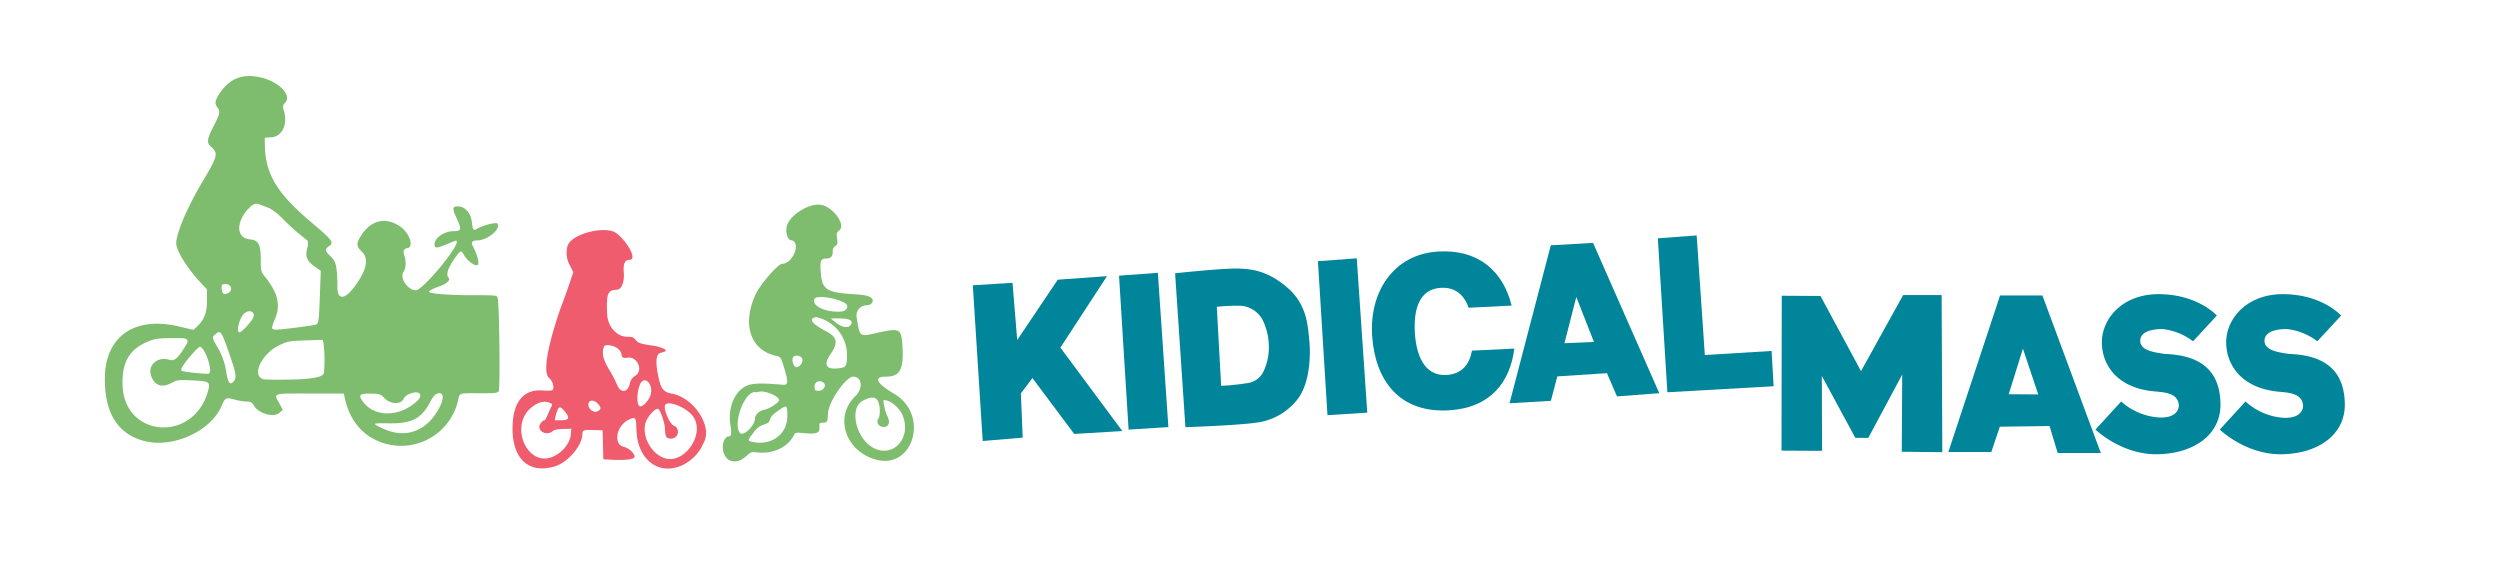
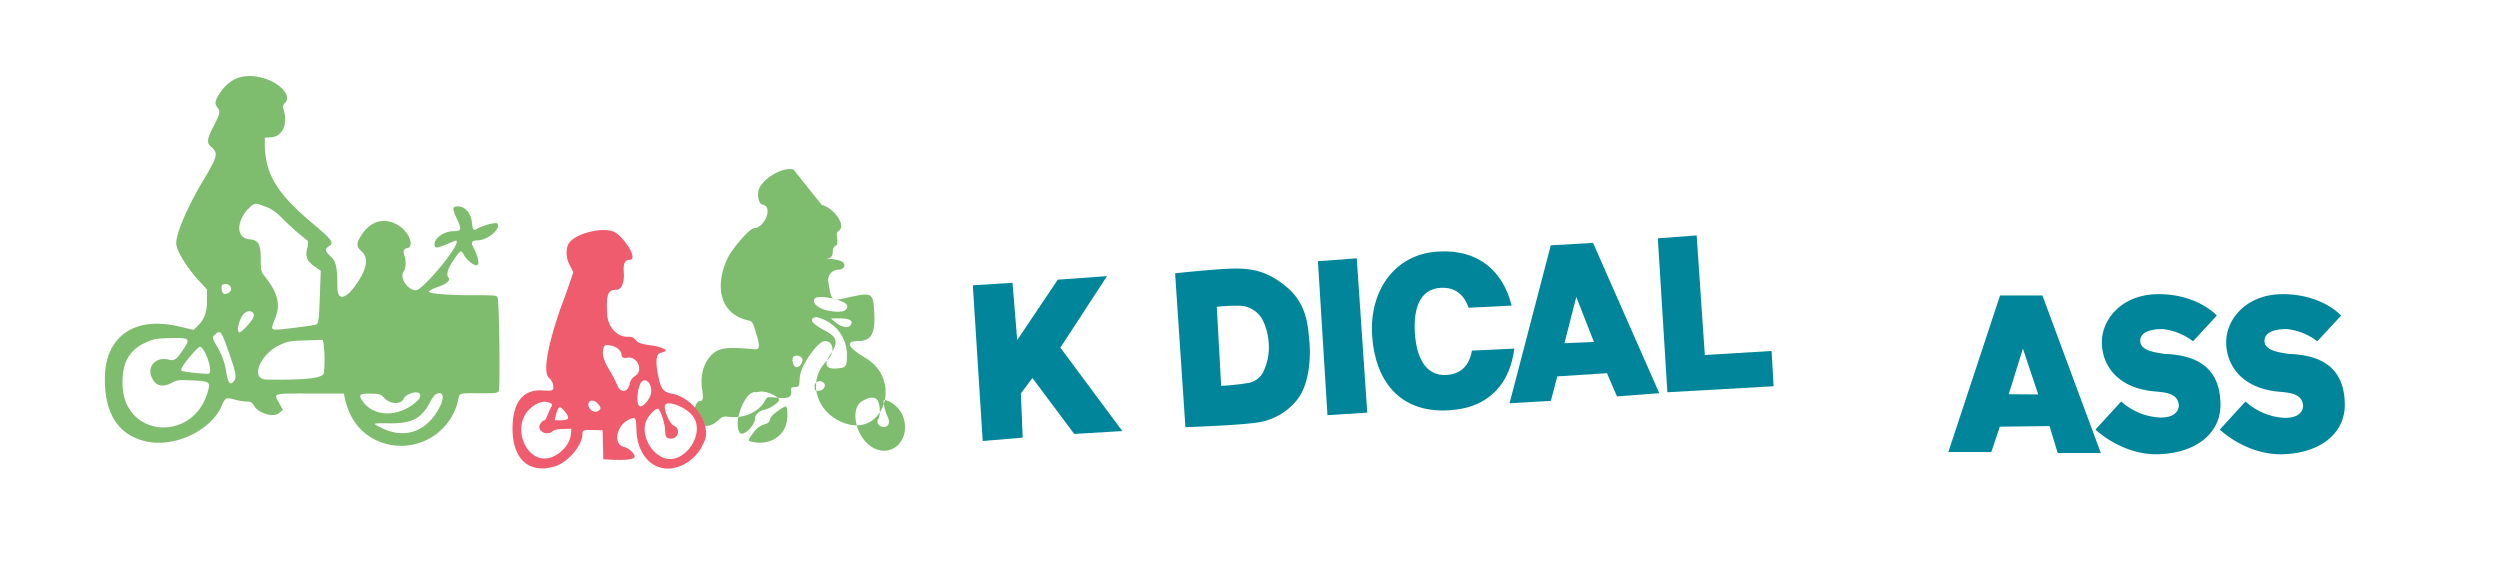
<svg xmlns="http://www.w3.org/2000/svg" id="Layer_1" data-name="Layer 1" viewBox="0 0 778.38 181.62">
  <defs>
    <style>.cls-1{fill:#7ebc6e;}.cls-2{fill:#ee5c6d;}.cls-3{fill:#00859a;}</style>
  </defs>
  <g id="svgg">
-     <path id="path0" class="cls-1" d="M255.85,63.79c4,1.08,7.58,6.42,5.39,8-.75.52-.83.86-.61,2.45s.13,1.91-.55,2.34a1.92,1.92,0,0,0-.8,1.73c0,1.58-.64,2.21-2.26,2.21s-1.83,1.06-1.36,5.39,2.3,5.25,10.17,5.68c3.67.19,5.46.7,5.82,1.65s-.6,1.82-1.94,1.82a3.17,3.17,0,0,0-3,3.74c1,6.18.87,6.08,6.09,4.91,7.44-1.68,7.83-1.49,8.18,4.08.45,7.17-.79,9.48-5.1,9.48-4.07,0-3.11,2,2.65,5.42,11.1,6.68,5.59,24.16-6.39,20.25-9.21-3-12.29-13.36-5.84-19.58,2.53-2.43,2.13-6.09-.66-6.09-2.27,0-7.65,7.81-7.83,11.34-.14,2.86-.17,2.9-1.66,3-1,0-1.11.18-1,1.34.14,1.85-.85,2.27-4.54,1.93-2.83-.27-3-.24-3.45.67-1.91,3.72-6.55,5.88-11.39,5.31-1.77-.21-2-.12-3.53,1.24-3.12,2.82-6.72,1.67-7.17-2.29-.22-1.92.68-3.91,1.77-3.91.88,0,1-.87.58-3.6-.7-4.34.57-8.64,3.23-11,2.3-2,4.44-2.24,13.09-1.5,1.61.14,1.74-.82.6-4.64s-1.28-4.08-2.66-4.37c-8.07-1.73-10.75-9.81-6.37-19.24,1.42-3.07,6.94-9.39,8.22-9.42,3.47-.08,6-6.85,2.78-7.33-1.09-.16-1.75-2.21-1.37-4.24.66-3.52,7.41-7.67,10.92-6.72M253.62,93c-1.16,2.17,3.43,4.36,8.29,4,1.93-.16,2.59-1.92,1-2.75-3.05-1.64-8.69-2.36-9.31-1.21m-.16,5.89c-1.6.61-.29,2.07,3.74,4.19,3.5,1.84,3.86,3.57,1.5,7s-1.62,5,2.33,4.56c2.54-.3,2.68-.53,2.69-4.62a12,12,0,0,0-8.41-11l-1.15-.37a3.33,3.33,0,0,0-.7.22m6.61,1.38c1.82,1.55,4,2,4.73,1,1.06-1.46-.12-2.15-3.7-2.16h-2.43l1.4,1.19M246.94,111.2c-.6,1,.23,3.26,1.14,3.13,1.26-.19,2.25-2.06,1.54-2.92s-2.27-.86-2.68-.21m6.69,9.27c0,1.06.14,1.2,1.19,1.2,1.9,0,2.78-2.17,1.13-2.79a1.57,1.57,0,0,0-2.32,1.59M235,122.07c-3.26,0-6.83,9.72-4.67,12.67,1,1.33,4.74-2.19,4.74-4.43,0-1.2,1.33-2.43,3-2.76s4.51-2.29,4.51-3c0-1.13-4.27-3-6.06-2.6a9.09,9.09,0,0,1-1.48.17m33.39,2.78c-3.88,2.23-2.07,11,2.92,14.21,6.36,4,12.72-2.51,9.63-9.9-1-2.36-3.84-4.66-5.77-4.66-.41,0,.31,3.42,1,4.85.93,1.85.7,3.15-.6,3.48-1.55.39-3-1.13-2.19-2.37s.6-4.65-.21-5.89-2.59-1-4.8.28M242.11,128c-1.45,1-2.22,1.87-2.37,2.61s-.55,1.19-1.82,1.53a6,6,0,0,0-3.25,2.49c-2,2.52-2,2.66-.19,3,5.93,1.11,10.66-2.49,10.66-8.13,0-3.55-.06-3.58-3-1.51" />
+     <path id="path0" class="cls-1" d="M255.85,63.79c4,1.08,7.58,6.42,5.39,8-.75.52-.83.86-.61,2.45s.13,1.91-.55,2.34a1.92,1.92,0,0,0-.8,1.73c0,1.58-.64,2.21-2.26,2.21c3.67.19,5.46.7,5.82,1.65s-.6,1.82-1.94,1.82a3.17,3.17,0,0,0-3,3.74c1,6.18.87,6.08,6.09,4.91,7.44-1.68,7.83-1.49,8.18,4.08.45,7.17-.79,9.48-5.1,9.48-4.07,0-3.11,2,2.65,5.42,11.1,6.68,5.59,24.16-6.39,20.25-9.21-3-12.29-13.36-5.84-19.58,2.53-2.43,2.13-6.09-.66-6.09-2.27,0-7.65,7.81-7.83,11.34-.14,2.86-.17,2.9-1.66,3-1,0-1.11.18-1,1.34.14,1.85-.85,2.27-4.54,1.93-2.83-.27-3-.24-3.45.67-1.91,3.72-6.55,5.88-11.39,5.31-1.77-.21-2-.12-3.53,1.24-3.12,2.82-6.72,1.67-7.17-2.29-.22-1.92.68-3.91,1.77-3.91.88,0,1-.87.58-3.6-.7-4.34.57-8.64,3.23-11,2.3-2,4.44-2.24,13.09-1.5,1.61.14,1.74-.82.6-4.64s-1.28-4.08-2.66-4.37c-8.07-1.73-10.75-9.81-6.37-19.24,1.42-3.07,6.94-9.39,8.22-9.42,3.47-.08,6-6.85,2.78-7.33-1.09-.16-1.75-2.21-1.37-4.24.66-3.52,7.41-7.67,10.92-6.72M253.62,93c-1.16,2.17,3.43,4.36,8.29,4,1.93-.16,2.59-1.92,1-2.75-3.05-1.64-8.69-2.36-9.31-1.21m-.16,5.89c-1.6.61-.29,2.07,3.74,4.19,3.5,1.84,3.86,3.57,1.5,7s-1.62,5,2.33,4.56c2.54-.3,2.68-.53,2.69-4.62a12,12,0,0,0-8.41-11l-1.15-.37a3.33,3.33,0,0,0-.7.22m6.61,1.38c1.82,1.55,4,2,4.73,1,1.06-1.46-.12-2.15-3.7-2.16h-2.43l1.4,1.19M246.94,111.2c-.6,1,.23,3.26,1.14,3.13,1.26-.19,2.25-2.06,1.54-2.92s-2.27-.86-2.68-.21m6.69,9.27c0,1.06.14,1.2,1.19,1.2,1.9,0,2.78-2.17,1.13-2.79a1.57,1.57,0,0,0-2.32,1.59M235,122.07c-3.26,0-6.83,9.72-4.67,12.67,1,1.33,4.74-2.19,4.74-4.43,0-1.2,1.33-2.43,3-2.76s4.51-2.29,4.51-3c0-1.13-4.27-3-6.06-2.6a9.09,9.09,0,0,1-1.48.17m33.39,2.78c-3.88,2.23-2.07,11,2.92,14.21,6.36,4,12.72-2.51,9.63-9.9-1-2.36-3.84-4.66-5.77-4.66-.41,0,.31,3.42,1,4.85.93,1.85.7,3.15-.6,3.48-1.55.39-3-1.13-2.19-2.37s.6-4.65-.21-5.89-2.59-1-4.8.28M242.11,128c-1.45,1-2.22,1.87-2.37,2.61s-.55,1.19-1.82,1.53a6,6,0,0,0-3.25,2.49c-2,2.52-2,2.66-.19,3,5.93,1.11,10.66-2.49,10.66-8.13,0-3.55-.06-3.58-3-1.51" />
  </g>
  <path id="path0-2" data-name="path0" class="cls-1" d="M80.21,23.91c6.22,1.06,11,5.68,8.49,8.19a1.62,1.62,0,0,0-.59,1.51c1.75,4.57,0,8.91-3.66,9.14l-2,.13,0,2c.11,9.28,3.68,15.24,14.67,24.5,6.32,5.32,7,6.2,5.3,7.28-1.38.91-1.29,1.45.57,3.22,1.67,1.58,2,3.09,2.07,9.66,0,3.92,2.3,3.79,5.33-.3,3.83-5.19,4.56-8.74,2.23-10.93-1.78-1.68-1.78-2.51,0-5.23,3-4.61,7.62-5.59,12-2.53,2.91,2,4.36,6.38,2.22,6.69-1.11.15-1.45,1-.94,2.35.59,1.53.49,4-.2,4.89-1.43,1.88,1.17,5.89,3.82,5.89,2,0,12.69-12.73,12.69-15.06,0-.59.13-.62-3.25.78-3.08,1.27-3.68,1.27-3.68,0,0-2,3-4.11,5.9-4.11,2.49,0,2.63-.56,1-4-1.43-3.11-1.36-3.72.43-3.72,2.16,0,4,2.09,4.31,4.92.28,2.48.48,2.72,1.7,2,1.94-1.1,5.94-2.09,6.28-1.56,1.08,1.7-3.17,5.23-6.31,5.23-1.49,0-2,.58-1.46,1.63,1.79,3.37,2.34,6.12,1.25,6.12s-3.18-1.79-4-3.31-.94-1.56-3.14,1.65c-1.89,2.75-2.42,4.67-1.55,5.56.64.65-.64,1.88-2.72,2.6-2.34.8-3.66,1.52-3.35,1.82.58.58,6.58,1,13.5,1,7.54,0,7.6,0,7.83.93.52,2.1.81,28.42.32,29s-1.61.59-5.27.59c-7.57,0-6.82-.25-7.4,2.35a18.2,18.2,0,0,1-26.72,11.63c-4.45-2.55-7.43-7-8.59-12.78l-.23-1.12H96.48c-11.9,0-11.33-.18-9.51,3.07l1.09,2-1.14,1c-1.75,1.5-6.51.11-7.88-2.31a2,2,0,0,0-2.15-1.24,19.28,19.28,0,0,1-3.81-.62c-2.84-.74-2.9-.71-4.15,2.12-3.36,7.6-14.68,12.87-23.4,10.9C37,135.56,32.63,129,32.64,118c0-13.28,9.28-19.74,23.34-16.29l4.28,1,1-.95c2.33-2.18,3.18-4.34,3.18-8.14V90.1L62.4,87.91c-4.09-4.35-7.53-9.89-7.53-12.13,0-3.22,3.47-11.32,8.29-19.4,4.59-7.68,4.84-8.66,2.68-10.56-1.6-1.4-1.47-2.42.86-6.92,1.79-3.45,1.94-4.24,1-5.43s-.76-2.15.58-4.23C71.21,24.73,75,23,80.21,23.91M77.26,65c-3.94,4.48-3.63,9.19.62,9.54,2.58.21,3.31,1.58,3.31,6.18,0,3.73,0,3.75,1.59,5.78,3.76,4.81,4.6,8.5,2.89,12.65-1.34,3.26-1.31,3.47.51,3.48,1.33,0,9.27-1,11.79-1.47,1.25-.24,1.3-.53,1.62-9.09l.28-7.74L98,83c-2.49-1.75-3-3.09-2.35-5.76A4.09,4.09,0,0,0,95.82,75c-.2-.15-1.45-1.19-2.8-2.29s-3.64-3.22-5.1-4.7a17,17,0,0,0-4.08-3.21c-.79-.29-2-.75-2.64-1-1.62-.68-2.42-.42-3.94,1.32ZM69,89.76c.12,1.67.69,2.12,1.94,1.54,1.83-.83,1-3.08-1-2.85-.86.11-1,.32-.94,1.31m6.79,8.1c-1.38,1.55-2.28,5.61-1.24,5.61.6,0,3.06-2.52,4.11-4.21,1.3-2.1-1.18-3.31-2.87-1.4M67,104.14c-1,.9-1,1,.58,3.74a21.26,21.26,0,0,1,2.93,8.4c.55,3.22,1.33,3.89,2.49,2.12.72-1.11.38-2.69-2.08-9.63-2.06-5.78-2.31-6.09-3.92-4.63m-21.56,2.47c-5.38,2.44-7.55,6.49-7.27,13.52.64,16,21.73,17.69,26.44,2.14,1-3.42.85-3.56-4.74-3.83-4.26-.21-4.67-.16-6.41.76-2.86,1.53-5,1-6.2-1.66-1.66-3.5,1.47-6.67,5.47-5.52,1.55.44,2.44-.26,4.61-3.64,2-3.09,1.64-3.29-5.16-3.09-3.5.1-4.47.29-6.74,1.32m41.62.82c-6.24,2.95-9.2,10.67-4.12,10.75,12.34.18,17.44-.39,17.9-2a42.15,42.15,0,0,0-.12-9.37l-.23-1-5.39.18c-5,.17-5.59.28-8,1.43M59.78,110.3c-2.65,3-3.87,5-3.17,5.19,1.2.4,8.06,1.07,8.45.84,1.31-.82-1.3-8.38-2.9-8.38a14.64,14.64,0,0,0-2.38,2.35m67.33,12.53a3.37,3.37,0,0,0-1.39,1.22c-.77,2-4.27,1.89-6.14-.21-.9-1-1.4-1.21-3.21-1.26-4.23-.13-4.84.19-3.7,2,3.43,5.32,11.27,5.54,17,.47,2.58-2.27.67-3.87-2.6-2.18m8.31.12a12.13,12.13,0,0,0-1.61,2.47c-2.63,4.87-5.64,6.42-12.33,6.34-5.84-.06-5.82-.08-2.25,1.61,7.22,3.4,14,.79,17.82-6.91,1.62-3.23.74-5.12-1.63-3.51" />
  <path id="path0-3" data-name="path0" class="cls-2" d="M192,72.65c3.75,3.07,6.32,8.23,4.1,8.23-1.55,0-2.1,1.16-1.88,4,.23,3.05-.75,5.35-2.27,5.35-2.74,0-3.25,1.38-2.9,7.71.21,3.8,3,6.91,6.26,6.91,1.5,0,2,.2,2.67,1.05s1.38,1.14,4.58,1.62a13.42,13.42,0,0,1,4.35,1.16c.64.65.72.58-1.38,1.24-1.44.45-1.51,3.65-.2,8.81.63,2.45,1.59,3.44,3.69,3.79,6.87,1.17,12.8,10,10.17,15.14-.2.38-.6,1.21-.89,1.83a13.94,13.94,0,0,1-6,5.43c-7.37,3.26-13.93-1.95-14.15-11.22-.09-3.8-.27-4-2.33-3.06-4,1.9-5,7.76-1.5,8.53,1.48.33,3.26,2,3.26,3,0,.86-2.86,1.22-7.61.94l-2.12-.12-.11-4.51-.12-4.5L185,133.9c-3.24-.1-3.66,0-3.66,1.18,0,3.64-4.58,9-8.76,10.18-7.9,2.29-13-2.32-13-11.77,0-8.16,3.24-12.33,9.29-11.92,3.33.21,3.63.07,3.36-1.58a3.65,3.65,0,0,0-1.17-2.21c-2-1.49-.91-8.73,3-20.44.45-1.35,1-2.81,1.18-3.26s1-2.72,1.82-5.07l1.45-4.25-1.06-2.1a8,8,0,0,1-.67-6.3c1.43-3.67,12-6.27,15.17-3.71m-4.15,36.06c-.34,1.85.18,3.61,2,6.61a38.51,38.51,0,0,1,2.32,4.46c1.06,2.68,3.21,2.58,3.94-.18a3.66,3.66,0,0,1,1.64-2.54c2.77-1.56.78-6.27-2.39-5.68-1.09.2-1.78-.11-1.78-.8,0-1.2-1.31-2.51-2.86-2.88-2.1-.5-2.6-.33-2.85,1m12.23,9.93c-1.45.91-2.19,6.78-1,7.78.85.71,3.25-1.88,3.63-3.92.46-2.45-1.15-4.8-2.64-3.86m-16.8,6.94c-.38,1.45,1.41,3.11,2.71,2.52s1.34-1.17.18-2.41-2.6-1.24-2.89-.11m-18.42,1.85c-5.86,5.85-.63,17.49,6.73,15,3.23-1.1,6-4.33,6.2-7.31l.13-1.62-2.58.07c-1.69.05-2.82.29-3.28.71-1.45,1.31-4.1.41-4.1-1.39,0-.76,1-2,1.6-2,.17,0,.63-.78,1-1.73s.89-2.07,1.11-2.48c.45-.87.43-.92-.88-1.4-1.63-.6-4,.28-5.95,2.19m42.25-1.27c-.49,1.29,1.44,5.79,2.71,6.32a2.1,2.1,0,0,1-.89,4.05c-1.4,0-1.75-.55-1.81-2.84-.05-2-1.46-6.19-2.19-6.43s-2.77,1.88-3.56,3.55c-1.84,3.87.78,9.8,5.13,11.64,6.41,2.71,13.59-7.58,9.14-13.1-2.21-2.75-7.89-4.87-8.53-3.19m-33.4,1.34a9.92,9.92,0,0,0-.65,2l-.29,1.32h2.07c2.45,0,2.73-.77,1-2.82-1.21-1.43-1.61-1.53-2.14-.53" />
  <polygon class="cls-3" points="302.89 88.83 315.25 88.05 316.71 105.88 329.34 87.08 344.66 85.98 330.15 108.24 349.44 134.21 334.46 135.11 321.44 117.69 317.85 122.49 318.42 136.25 305.97 137.31 302.89 88.83" />
-   <polygon class="cls-3" points="348.41 85.83 360.5 84.94 363.78 132.98 351.39 133.76 348.41 85.83" />
  <polygon class="cls-3" points="410.34 81.33 422.43 80.43 425.7 128.48 413.31 129.26 410.34 81.33" />
  <polygon class="cls-3" points="516.17 74.2 528.26 73.3 530.8 110.54 551.59 109.27 552.22 120.26 519.14 122.13 516.17 74.2" />
  <path class="cls-3" d="M407.64,105.87c-.4-3.72-.5-10.87-6.74-16.25s-11.13-5.87-15.44-6c-4.91-.13-19.59,1.47-19.59,1.47L369.08,133s17.42-.56,23.14-1.56a19.38,19.38,0,0,0,11.53-6.83C408,119.42,408.1,110.21,407.64,105.87Zm-14.46,10.21a6.51,6.51,0,0,1-4.53,3.16,74.22,74.22,0,0,1-8.44.89l-1.36-24.6a53.93,53.93,0,0,1,7.56-.32A8.43,8.43,0,0,1,393,99.38a18.59,18.59,0,0,1,2,7.18A17.58,17.58,0,0,1,393.18,116.08Z" />
  <path class="cls-3" d="M496,75.62l-13.16.76L470,125.56l12.87-.76,2-7.61,15.46-1,3.12,7.23,13.17-1Zm-8.91,31.24,3.7-14.4,5.48,14Z" />
  <path class="cls-3" d="M458.3,109.16l13.18-.62C470.2,119,464,127,451.15,127.75c-15.66.91-23-9.51-23.93-23.16s6.64-25.42,20.48-26.27c12.84-.78,20.34,6.31,22.95,16.82l-13.37.68c-1.42-3.94-4.08-6.48-8.75-6.2-6.61.4-8.49,6.65-8,14.13s3.28,13.38,9.86,13C455.25,116.42,457.52,113.42,458.3,109.16Z" />
  <path class="cls-3" d="M635.91,92,622.72,92l-16.1,48.74H620l2.65-7.89,15.48-.2,2.54,8.4h13.43Zm-10.49,30.74,4.42-14.19,4.77,14.26Z" />
-   <polygon class="cls-3" points="554.68 140.3 554.75 92.08 566.81 92.15 579.43 115.55 592.55 91.87 604.53 91.87 604.74 140.79 592.12 140.65 592.26 116.62 581.7 136.33 577.66 136.33 567.23 117.04 567.3 140.37 554.68 140.3" />
  <path class="cls-3" d="M682.8,106.26l7.41-8s-5.61-6.4-17.5-6.67-18.22,7.68-18.29,14.82,4.74,14.62,16.89,15.49c3.41.33,6.88.73,7.08,4.4,0,0,.13,4-6.21,3.68A19.58,19.58,0,0,1,660.43,125l-8,8.75s8.14,7.94,19.49,7.68,19.56-6.21,19.43-15.63S686.27,110.6,674,110.2c-2.87-.47-8-.94-7.61-4.47.37-3.26,5.88-3.28,6.88-3.28A18.94,18.94,0,0,1,682.8,106.26Z" />
  <path class="cls-3" d="M721.5,106.26l7.41-8s-5.61-6.4-17.49-6.67-18.23,7.68-18.29,14.82S697.87,121.08,710,122c3.4.33,6.87.73,7.07,4.4,0,0,.14,4-6.2,3.68A19.58,19.58,0,0,1,699.14,125l-8,8.75s8.14,7.94,19.49,7.68,19.56-6.21,19.43-15.63S725,110.6,712.69,110.2c-2.87-.47-8-.94-7.61-4.47.37-3.26,5.87-3.28,6.87-3.28A18.89,18.89,0,0,1,721.5,106.26Z" />
</svg>